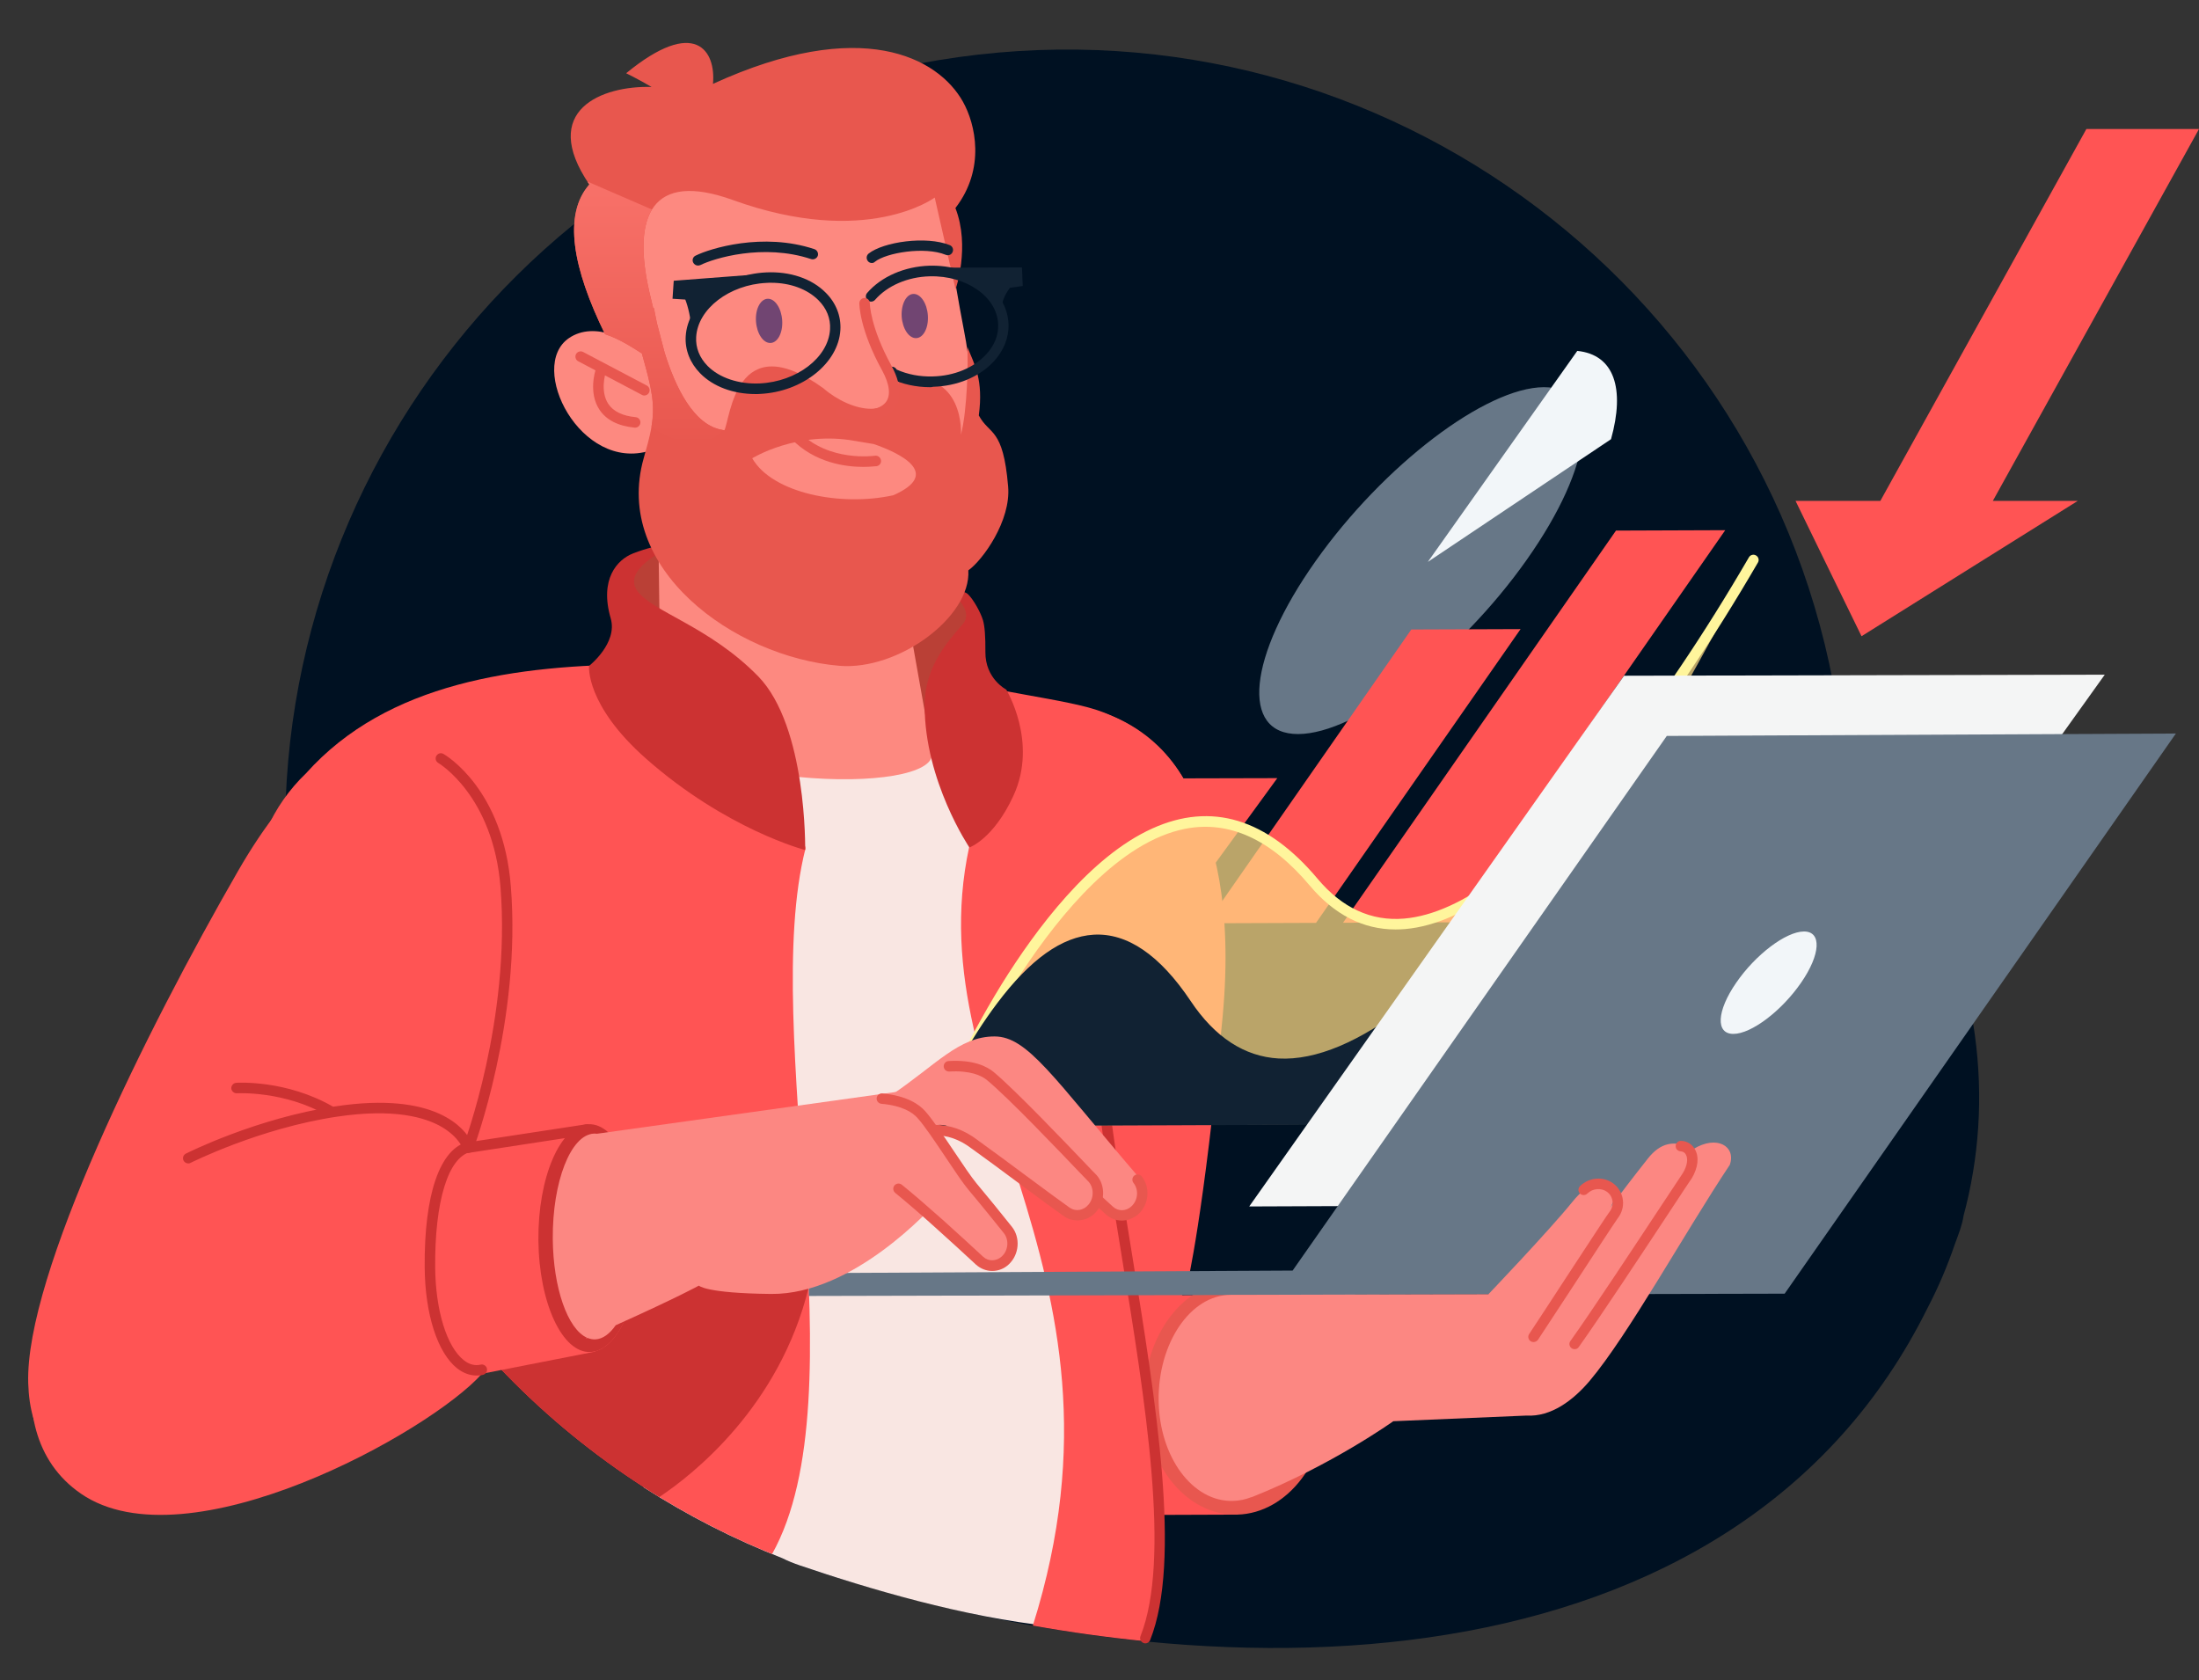
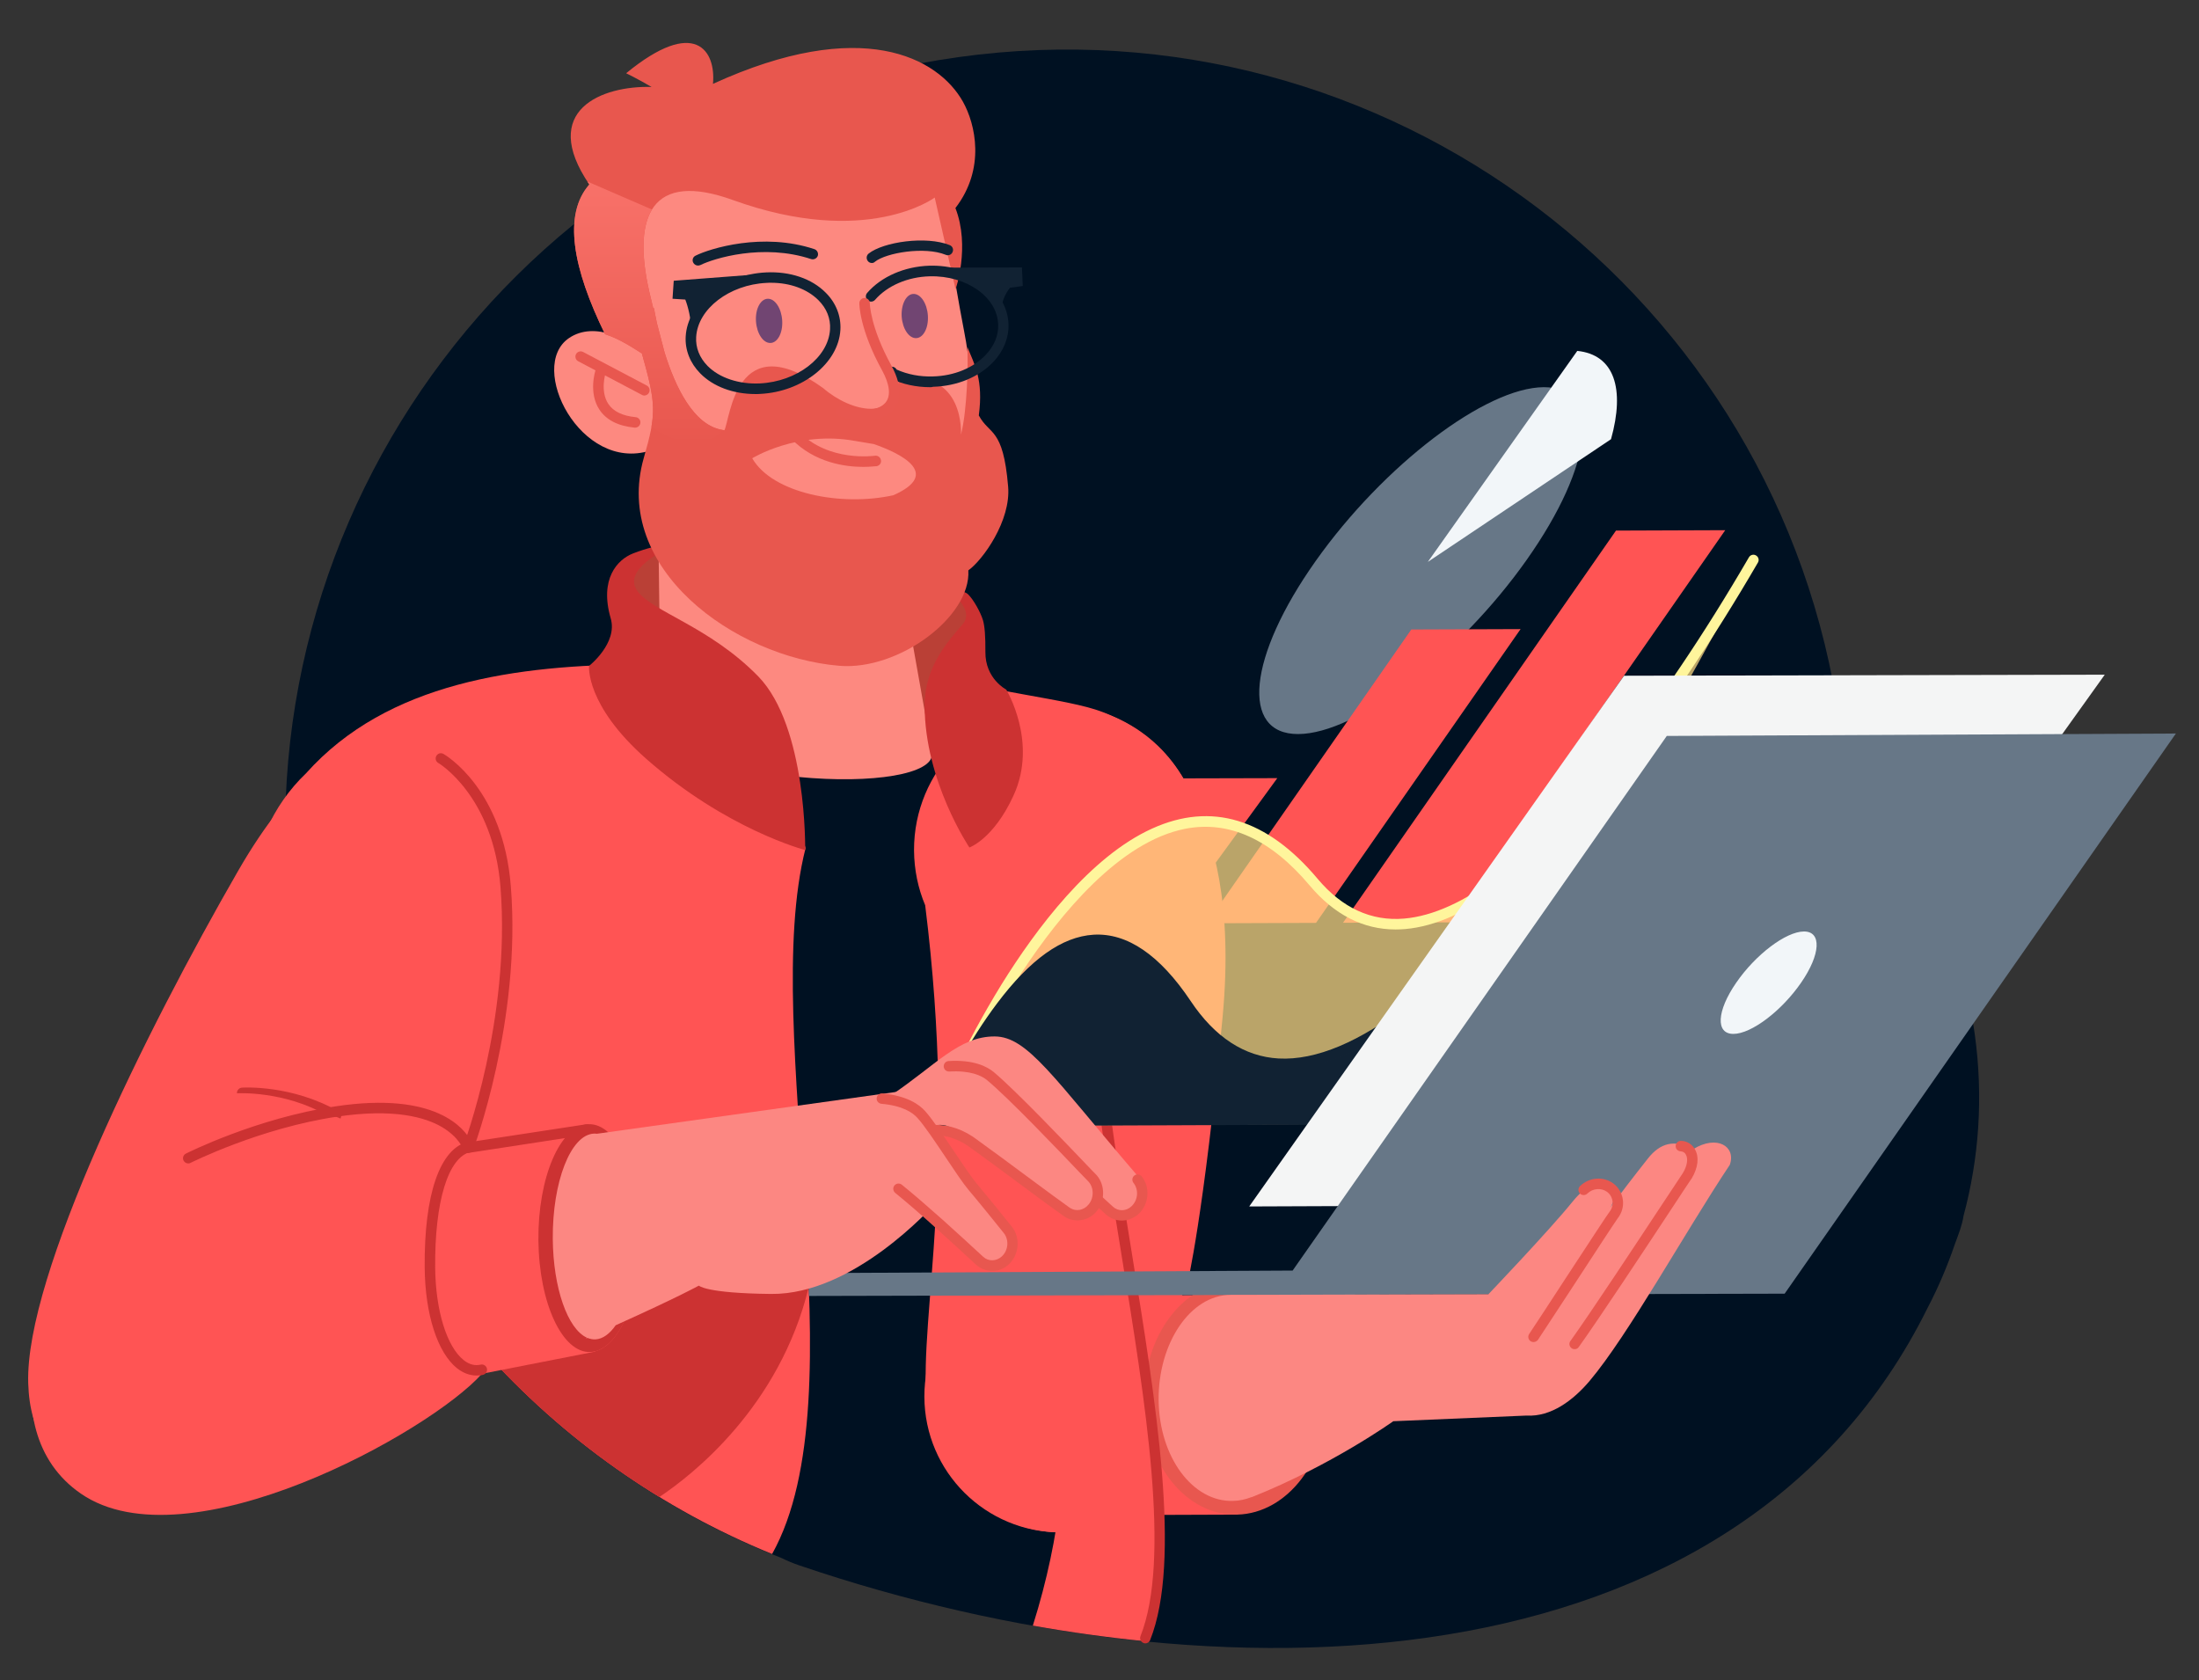
<svg xmlns="http://www.w3.org/2000/svg" version="1.1" id="Calque_1" x="0px" y="0px" viewBox="0 0 1636.2 1250.1" style="enable-background:new 0 0 1636.2 1250.1;" xml:space="preserve">
  <rect x="0" y="0" width="1636.2" height="1250.1" fill="#333333" stroke="none" />
  <style type="text/css">
	.st0{fill-rule:evenodd;clip-rule:evenodd;fill:#001122;}
	.st1{fill-rule:evenodd;clip-rule:evenodd;fill:#FF5454;}
	.st2{fill-rule:evenodd;clip-rule:evenodd;fill:#E8574F;}
	.st3{fill-rule:evenodd;clip-rule:evenodd;fill:#F9E6E2;}
	.st4{fill:#CC3232;}
	.st5{fill-rule:evenodd;clip-rule:evenodd;fill:#CC3232;}
	.st6{fill-rule:evenodd;clip-rule:evenodd;fill:#BA4036;}
	.st7{fill-rule:evenodd;clip-rule:evenodd;fill:#FD8980;}
	.st8{fill:#E8574F;}
	.st9{fill-rule:evenodd;clip-rule:evenodd;fill:#E8574E;}
	.st10{fill-rule:evenodd;clip-rule:evenodd;fill:#112233;}
	.st11{fill:#112233;}
	.st12{fill-rule:evenodd;clip-rule:evenodd;fill:url(#SVGID_1_);}
	.st13{fill-rule:evenodd;clip-rule:evenodd;fill:#714572;}
	.st14{fill-rule:evenodd;clip-rule:evenodd;fill:#677787;}
	.st15{fill-rule:evenodd;clip-rule:evenodd;fill:#F2F6F9;}
	.st16{fill:#FF5454;}
	.st17{opacity:0.73;fill-rule:evenodd;clip-rule:evenodd;fill:#FFDA84;enable-background:new    ;}
	.st18{fill:#FFF59C;}
	.st19{fill-rule:evenodd;clip-rule:evenodd;fill:#F4F5F5;}
	.st20{fill-rule:evenodd;clip-rule:evenodd;fill:#FC8782;}
	.st21{fill:#FC8782;}
</style>
  <g>
    <g>
      <path class="st0" d="M1461,904.7c-0.5,3.4-1.4,6.7-2.5,10.1c-1.2,3.6-2.6,7.2-3.9,10.8c-5.6,16.4-12.3,32.2-20.3,47.5    C1292,1260.5,904.4,1270,595.1,1164.9c-5-1.7-9.3-3.5-13.1-5.4C392.7,1085.4,247.8,914,217.8,698.4    c-44.3-318,177.4-611.6,495.3-655.9s611.5,177.4,655.8,495.3c1.8,13,3.1,26,4.1,38.9c50.6,50.4,85.7,117,96.4,193.2    C1475.8,816.4,1472.5,862,1461,904.7z" />
      <path class="st1" d="M909.7,756.7c-14.1,149.4-26.3,198.9-26.3,198.9s-4.1,9.3-11.3,23.4c12.3,16.7,19.7,37.3,19.8,59.7    c0.2,55.9-44.9,101.4-100.9,101.6c-55,0.2-99.8-43.4-101.6-98c-5.3-64.6,23.5-172.4-1-368.7c-5.3-12.6-8.2-26.4-8.3-40.9    c-0.2-59.2,47.6-107.4,106.8-107.6c46.2-0.2,85.8,28.9,100.9,69.9C902.5,622.8,917.6,672.7,909.7,756.7z" />
      <path class="st1" d="M920.6,1127l-82.2,0.3c-14.5,8.1-31.2,12.8-49,12.9c-55.9,0.2-101.4-44.9-101.6-100.9    c-0.2-55.9,44.9-101.4,100.8-101.6c26.5-0.1,50.4,9.5,68.5,26.1l62.9-0.2L920.6,1127z" />
      <path class="st2" d="M918.4,953.3c37.7-1,68.7,37.1,69.3,85c0.6,48-29.4,87.7-67.1,88.7c-37.6,1-68.6-37.1-69.2-85    C850.7,993.9,880.8,954.2,918.4,953.3z" />
-       <path class="st3" d="M840.8,980.5c15.4,151.2-53.6,221.1-58,229.7c-65.7-6.9-137.1-28.2-187.7-45.4c-5-1.7-9.3-3.5-13.1-5.4    c-36-14.1-70.4-31.7-102.8-52.5c-27.1-49.6-63.7-95.5-82.6-145.2c13.8-173.3,103.5-466.9,103.6-466.9L740,540    C743.4,577.3,833.2,784.2,840.8,980.5z" />
      <path class="st1" d="M812.5,527.2c1.3,0.4,2.6,0.8,3.9,1.2c0.8,0.3,1.6,0.5,2.3,0.8c1,0.3,2,0.7,3,1.1c0.4,0.2,0.8,0.3,1.2,0.5    c43.6,17.1,74.6,59.4,74.8,109.1c0.2,51.9-33.2,96-79.8,111.8c6.3,45.3,44.4,375.6,44.4,375.6c3.1,26.2-0.1,66.3-9.4,94    c-28.2-2.8-56.4-6.7-84.4-11.7c85.9-272.9-98.1-404.1-42.9-597.2c4.9-17.3,5.9-32.1,4.3-44.9c-45.1-68.4,2.6-57.7,10.7-54.7    c30,5.7,51.6,9,68,13.3c0.4,0.1,0.7,0.2,1.1,0.3C810.8,526.7,811.6,527,812.5,527.2z" />
      <path class="st4" d="M852.2,1222.8c-0.5,0-1-0.1-1.4-0.3c-2-0.8-3-3.1-2.2-5.1c22.7-57.1,3.9-173.2-14.4-285.4    c-13-79.8-25.2-155.2-21.5-204.4c0.2-2.1,2-3.8,4.2-3.6c2.1,0.2,3.8,2,3.6,4.2c-3.7,48.3,8.5,123.2,21.4,202.6    c18.4,113.3,37.4,230.4,13.9,289.5C855.2,1221.9,853.7,1222.8,852.2,1222.8z" />
      <path class="st1" d="M574.5,1156.3c-164.4-67-294-207.7-342.1-386.8c-27.5-24-45-59.3-45.2-98.7c-0.1-37.6,15.5-71.5,40.6-95.5    c60.5-67.6,156.3-80.6,250.3-81c2.9,6.5,123.9,126.8,121.2,137.2C565,767.1,640.6,1038.1,574.5,1156.3z" />
      <path class="st5" d="M490.6,1113.9c-43.2-26.4-82.8-58.3-117.8-94.9l107.5-111.6L601.6,953c0.1,1.5,0.1,3.1,0.2,4.6    C580,1047.2,514.7,1097.8,490.6,1113.9z" />
      <path class="st6" d="M597.2,408.3c67,9.9,125.3,31.7,127.9,53.3c2.6,21.6-13.4,114.8-93.4,94.2c-62.2-16-166.7-89.4-169.2-111    C460,423.3,480.6,391.2,597.2,408.3z" />
      <path class="st7" d="M491.1,541.2c0.8,14.9,46.8,31.4,102.7,36.9c55.9,5.4,100.5-2.2,99.7-17.2c-0.1-1.7-0.8-3.3-1.9-5l1.2,0.1    l-41.2-231.5l-162.7-2l2.8,215.5C491.3,539,491.1,540.1,491.1,541.2z" />
      <path class="st5" d="M599.1,632.5c0,0-58.6-15.2-118.4-68c-45.3-40-42.4-69-42.4-69s21.5-16.9,16.1-35.4    c-8.5-29.3,4.9-43.7,16.6-48.3c21.2-8.2,31.9-6.6,31.9-6.6s-41,16.7-28.9,34.2c11.1,15.9,53.7,26.5,90.2,63.9    C600.6,540.8,599.1,632.5,599.1,632.5z" />
      <path class="st5" d="M710,443.1c0,0,14.5,11.6,6.5,21.1C706,476.6,688,495.4,688,525c0,56.3,33.3,105.6,33.3,105.6    s18-6.3,32.8-38.6c18.4-39.9-5.4-78.9-5.4-78.9s-15.7-8-15.5-28c0.1-11.6-0.5-19.2-1.8-23.6c-1.8-6-7.2-15.6-11.2-19.4    C715.6,437.9,710,443.1,710,443.1z" />
      <path class="st7" d="M675.8,429.3c-9.7,9.4-21.8,15.7-34.9,18.7c-13.1,3-26.9,2.5-40.1-1.6c-36.7-11.6-88.6-40.3-117.1-111.1    c-51.7,16.2-91.5-62.4-60.4-83.7c19.2-13.1,46.1,0.8,60.2,15.5c0.6,0.6,2.1,2.3,2.7,3.1c-1.3-42.8-50.7-87.6-26.8-111.8    c126.3-127.8,218.7-31,238.4-12.7c7.9,27.7,11.1,56.9,19.5,100.4C735,336.3,706.6,399.4,675.8,429.3z M483.8,267.2    c-0.1-0.1-0.1-0.1-0.2-0.2C483.3,266.7,483.3,266.7,483.8,267.2z" />
      <path class="st8" d="M642.3,347.4c-13,0-36-2.9-53.4-20.8c-1.5-1.5-1.5-4,0.1-5.5c1.5-1.5,4-1.5,5.5,0.1    c22.2,22.9,56.2,17.9,56.5,17.9c2.1-0.3,4.1,1.1,4.5,3.3s-1.1,4.1-3.3,4.5C651.7,346.8,648,347.4,642.3,347.4z" />
      <path class="st9" d="M720.5,424.4c2.1,34.6-52.1,74.7-96,71C546,488.8,455.6,422.8,479,340.8c9.5-33.2,9.4-39.6-1.4-77.8    c-9.1-5.9-18.2-11.4-27.4-14.3c-24.1-49.2-31.4-89-11.7-111.4c-37.7-55.4,9.6-73.7,46.3-72.6c-10.4-6.1-18.9-10.2-18.9-10.2    c51.3-42.1,66.9-16.8,64.6,7.9c110.3-50.5,167.5-19.7,186,13.3c9.3,16.6,17,49.8-5.6,79.1c11.2,28.9,0.1,60.5,0.1,60.5L695.5,147    c0,0-50.6,37.8-150.3,1.8c-60.4-21.8-74.9,11.8-62.1,68.2c1,4.2,2,8.4,3,12.6c0.3-0.2,0.5-0.4,0.5-0.4s0.7,4.5,2.2,11.3    c2.1,8.2,4.1,15.8,5.7,21.8c7.8,25.1,21.8,55.5,44.5,57.8c4.4-8.2,8.1-78.4,73.5-31.3c21.1,18.3,55.1,25,56.1-6.9    c49.8-7.5,46.4,41.6,46.4,41.6c4.8-18.5,5.5-55.4,4.7-65.5c5.5,13.5,12.1,24.5,8.6,51.1c7.9,14.9,18.1,8.5,21.8,52.8    C752.4,387.4,731.2,416.8,720.5,424.4z M650.1,330.4c-4.3-0.7-8.8-1.4-13.8-2.3c-43.2-7.9-76.6,12.9-76.6,12.9    c15.1,26.1,65.9,36.1,105,27.5C701.7,352.1,668.6,336.8,650.1,330.4z" />
      <path class="st10" d="M760.4,199l0.6,13.8l-9.5,1.3c-4.1,5.4-6.3,10.6-6.2,17.1c-12.6-27.8-55.8-32-55.8-32L760.4,199z" />
      <path class="st11" d="M692.1,288.1c-10.5,0-20.6-2.2-29.4-6.4c-0.6-0.3-1.1-0.7-1.4-1.2c-0.4-0.5-0.6-0.9-0.8-1.3l-0.2-0.4    c-1.1-1.8-0.5-4.2,1.3-5.4c1.8-1.1,4.2-0.5,5.4,1.3c0.1,0.1,0.1,0.2,0.2,0.3c8.1,3.6,17.3,5.4,26.9,5.1    c15.8-0.4,30.1-6.3,39.4-16.1c6.3-6.7,9.5-14.4,9.2-22.5c-0.6-20.5-23.5-36.6-50.9-35.9c-16.4,0.4-31.6,7-40.7,17.5    c-1.4,1.6-3.9,1.8-5.5,0.4c-1.6-1.4-1.8-3.9-0.4-5.5c10.5-12.2,27.8-19.7,46.3-20.3c31.7-0.9,58.1,18.7,58.9,43.5    c0.3,10.2-3.6,19.9-11.3,28.1c-10.7,11.3-27,18-44.8,18.5C693.5,288.1,692.8,288.1,692.1,288.1z" />
      <path class="st10" d="M501.3,208.9l-0.9,13.4l9.5,0.6c2,5,4.4,14.7,4.1,21c8.7-29.7,56.6-40.3,56.6-40.3L501.3,208.9z" />
      <path class="st11" d="M562.1,293.2c-16.5,0-31.4-5.5-41.1-15.4c-7.5-7.6-11.4-17.4-10.8-27.5c1.4-24.7,28.2-46.1,59.7-47.6    c17.9-0.9,34.2,4.6,44.6,15.2c7.6,7.6,11.4,17.4,10.8,27.6c-1.4,24.7-28.2,46.1-59.7,47.6C564.5,293.2,563.3,293.2,562.1,293.2z     M573.7,210.4c-1.1,0-2.3,0-3.4,0.1c0,0,0,0,0,0c-27.6,1.3-51.1,19.3-52.3,40.2c-0.5,8,2.5,15.5,8.5,21.6    c8.8,8.9,23.3,13.7,38.8,13c27.6-1.3,51.1-19.3,52.3-40.2c0.5-8.1-2.5-15.6-8.6-21.7C600.7,215.1,588,210.4,573.7,210.4z     M570.1,206.6L570.1,206.6L570.1,206.6z" />
      <path class="st8" d="M643.5,312.7c-5.5,0-11.6-0.9-18.3-2.8c-2.1-0.6-3.3-2.7-2.7-4.8c0.6-2.1,2.7-3.3,4.8-2.7    c15,4.2,26.8,3.1,31.7-3c4-5,3-13.4-2.6-23.7c-16.9-30.6-17-49.3-17-50.1c0-2.1,1.8-3.9,3.9-3.9c0,0,0,0,0,0    c2.1,0,3.9,1.8,3.9,3.9c0,0.3,0.3,17.8,16,46.3c9.8,17.8,5.4,27.9,1.9,32.3C660.7,309.9,653.2,312.7,643.5,312.7z" />
      <linearGradient id="SVGID_1_" gradientUnits="userSpaceOnUse" x1="482.432" y1="-243.335" x2="482.432" y2="-48.416" gradientTransform="matrix(1 0 0 1 0 378.435)">
        <stop offset="0" style="stop-color:#F87169" />
        <stop offset="1" style="stop-color:#E8574E" />
      </linearGradient>
      <path class="st12" d="M485.1,155.9c-8,13-8.1,34.6-2,61.1c1,4.2,2,8.4,3,12.6c0.3-0.2,0.5-0.4,0.5-0.4s0.7,4.5,2.2,11.3    c2.1,8.2,4.1,15.8,5.7,21.8c7.6,24.6,21.3,54.3,43.2,57.6c-6.6,7.9-20.3,19.2-53-2.3c2.8-16.2,0.6-27.3-7.1-54.6    c-9.1-5.9-18.2-11.4-27.4-14.3c-24.1-49.2-31.4-89-11.7-111.4c-0.5-0.8-0.9-1.5-1.4-2.2L485.1,155.9z" />
      <path class="st11" d="M519.3,197.6c-1.4,0-2.8-0.8-3.5-2.2c-1-1.9-0.2-4.3,1.8-5.2c10.7-5.3,50-17.6,88.4-4.8    c2,0.7,3.1,2.9,2.5,4.9c-0.7,2-2.9,3.1-4.9,2.5c-35.9-11.9-72.5-0.5-82.4,4.4C520.5,197.5,519.9,197.6,519.3,197.6z" />
      <path class="st11" d="M648.7,195.7c-1.1,0-2.3-0.5-3-1.5c-1.3-1.7-1.1-4.1,0.6-5.5c10.9-8.7,42.8-13.4,60.4-6.3    c2,0.8,3,3.1,2.1,5.1c-0.8,2-3.1,3-5.1,2.1c-15.8-6.4-44.3-1.5-52.6,5.1C650.4,195.4,649.6,195.7,648.7,195.7z" />
      <path class="st8" d="M472.6,318.2c-0.1,0-0.2,0-0.4,0c-12.3-1.2-21.1-5.7-26.2-13.4c-8.3-12.6-3.1-28.9-2.8-29.6    c0.7-2,2.9-3.2,4.9-2.5c2,0.7,3.2,2.9,2.5,4.9c-0.1,0.2-4.2,13.5,2,22.9c3.7,5.6,10.6,9,20.4,9.9c2.1,0.2,3.7,2.1,3.5,4.2    C476.3,316.7,474.6,318.2,472.6,318.2z" />
      <path class="st8" d="M479.4,294.3c-0.6,0-1.2-0.1-1.8-0.5l-47.4-25c-1.9-1-2.6-3.4-1.6-5.3c1-1.9,3.4-2.6,5.3-1.6l47.4,25    c1.9,1,2.6,3.4,1.6,5.3C482.2,293.5,480.8,294.3,479.4,294.3z" />
      <path class="st13" d="M571.2,222.3c5.4-0.2,10.2,7,10.8,16.1s-3.3,16.6-8.7,16.8s-10.2-7-10.8-16.1S565.8,222.5,571.2,222.3z" />
      <path class="st13" d="M679.6,218.7c5.4-0.2,10.2,7,10.8,16.1s-3.3,16.6-8.7,16.8s-10.2-7-10.8-16.1    C670.4,226.4,674.3,218.9,679.6,218.7z" />
      <path class="st14" d="M1148.7,288.1c43.3-0.2,37.5,57.5-12.9,128.7C1085.4,488.1,1009.3,546,966,546.2    c-43.3,0.2-37.5-57.5,12.9-128.7C1029.4,346.2,1105.4,288.3,1148.7,288.1z" />
      <path class="st15" d="M1173.6,261.1c27.6,2.8,35.6,28.1,25.1,65.7l-136.3,91.3L1173.6,261.1z" />
      <path class="st16" d="M1202.4,394.8L999.3,686.6l81.3-0.3l203.1-291.8L1202.4,394.8z" />
      <path class="st16" d="M1050.1,468.4L897.9,687l81.3-0.3l152.2-218.6L1050.1,468.4z" />
      <path class="st16" d="M869.2,579.2L794,682.4l81.3-0.3L950.4,579L869.2,579.2z" />
      <path class="st17" d="M1304.8,416.7c-38.4,66.1-219.7,367.7-327.2,239.7C839.9,492.6,692.4,838.3,692.6,838l374.9-2.1    C1067.4,835.8,1253.1,518.6,1304.8,416.7z" />
      <path class="st18" d="M704,824.3c-0.2,0-0.4,0-0.6,0c-1.7-0.2-3.1-1.6-3.4-3.3c-0.1-0.9-0.4-2.7,12.2-28.6    c7-14.2,18.4-36.2,33-59.9c25.7-41.4,65.9-95.1,112.1-116c44.1-20,85.5-7.4,123.1,37.4c18.3,21.8,40,31.7,64.4,29.6    c42.9-3.7,94.8-43.1,154.2-117.2c33.6-41.9,69-94.3,102.3-151.6c1.1-1.9,3.5-2.5,5.3-1.4c1.9,1.1,2.5,3.5,1.4,5.3    c-33.5,57.6-69.1,110.3-102.9,152.6c-60.8,75.8-114.5,116.2-159.6,120.1c-2.4,0.2-4.8,0.3-7.1,0.3c-24.2,0-45.6-11-63.9-32.7    c-28.9-34.4-60.1-48.6-92.7-42.2c-48.6,9.6-92.8,63.2-121.3,106.5c-23.7,36-40.9,71.2-48.5,88.1c0,0.4-0.1,0.7-0.3,1.1    c-1.6,3.8-2.6,6.1-3.1,7.3C707.4,822.3,706.5,824.3,704,824.3z" />
      <path class="st10" d="M1251.6,507.9c-37.7,66.1-257,406.5-367.7,242.3c-86.2-127.8-160.4,26.2-191.3,87.8l375.4-1.5    C1068,836.5,1201,609.8,1251.6,507.9z" />
      <path class="st11" d="M692.6,841.9c-0.6,0-1.2-0.1-1.8-0.4c-1.9-1-2.7-3.3-1.7-5.2c15.6-30.8,32.7-63,52.7-89.6    c24.8-33,48.3-49.7,71.8-51.2c25.1-1.5,49.4,15.1,72.3,49.3c18,27,40.1,41.4,65.5,42.8c27.7,1.5,60.5-12.3,97.5-41    c30.2-23.5,62.7-56.1,99.1-99.8c1.4-1.7,3.8-1.9,5.5-0.5c1.7,1.4,1.9,3.8,0.5,5.5c-36.8,44.1-69.7,77.2-100.3,101    c-38.5,29.9-73,44.2-102.7,42.6c-28-1.5-52.1-17.1-71.5-46.2c-21.2-31.8-43.2-47.2-65.4-45.8c-50.7,3.1-96.2,93.2-118,136.5    C695.4,841.1,694,841.9,692.6,841.9z" />
      <path class="st19" d="M1283.9,896.3L1566.1,502l-357.7,0.8L929.5,897.7L1283.9,896.3z" />
      <path class="st14" d="M601.7,947.3l0.2,17l726-1.7L1619,545.8l-378.8,1.8L961.8,945.4L601.7,947.3z" />
      <path class="st15" d="M1342.2,693.1c13.4-0.1,12.5,17-2,38c-14.5,21.1-37.1,38.2-50.4,38.2c-13.4,0.1-12.5-17,2-38    C1306.2,710.3,1328.8,693.2,1342.2,693.1z" />
      <path class="st20" d="M1287.1,866.7c-33.9,51-75.4,126.5-104.3,160.8c-12.1,14.3-28.6,26.9-47,25.8l-99.1,4.2    c0,0-45.6,32.7-105.3,56.5c-0.1,0-0.2,0-0.3,0c-4.4,1.7-8.9,2.7-13.6,2.8c-30.1,0.9-54.9-32.6-55.4-74.8    c-0.5-42.3,23.5-78.5,53.6-78.5c1.4,0,3.8,0,3.8,0l188-0.5c0,0,45.7-47.9,62.7-69c21.5-26.5,38.3-10.7,27.8,4.7    c8.5-11.4,16-21.3,28.1-36.6c9.2-11.7,19.7-14.5,33.9-7.1C1277.5,844.2,1291.9,853,1287.1,866.7z" />
      <path class="st8" d="M1141,998.6c-0.7,0-1.5-0.2-2.1-0.6c-1.8-1.2-2.3-3.6-1.1-5.4c6.2-9.3,16.3-24.8,26-39.7    c20.2-30.8,32.5-49.7,33.8-51.2c1.8-2.3,2.6-5.2,2.2-8c-0.4-2.8-1.8-5.2-4.1-6.9c-4.3-3.1-10.5-2.6-14.5,1.2l-0.1,0.1    c-1.5,1.5-4,1.5-5.5,0c-1.5-1.5-1.5-4,0-5.5l0.1-0.1c6.7-6.5,17.2-7.4,24.6-2c4,2.9,6.5,7.3,7.2,12.1c0.7,5-0.7,9.9-3.8,13.9    c-1.4,1.8-18.4,27.8-33.3,50.7c-9.8,15-19.9,30.4-26.1,39.8C1143.5,998,1142.3,998.6,1141,998.6z" />
      <path class="st8" d="M1171.7,1003.9c-0.8,0-1.6-0.2-2.3-0.7c-1.8-1.3-2.2-3.7-0.9-5.4c15.6-21.8,48.5-71.8,68.2-101.6    c9.5-14.4,14.3-21.7,15.5-23.4c3.2-5.4,4-10.5,2.2-13.7c-0.8-1.5-2.1-2.3-3.8-2.4c-2.2-0.1-3.9-1.9-3.8-4c0.1-2.2,1.9-3.9,4-3.8    c4.4,0.1,8.2,2.4,10.4,6.4c3.2,5.7,2.3,13.6-2.5,21.6c-0.1,0.1-0.2,0.3-0.3,0.4c-0.8,1-7.5,11.3-15.3,23.1    c-19.7,29.9-52.7,79.9-68.4,101.9C1174.1,1003.3,1172.9,1003.9,1171.7,1003.9z" />
      <path class="st1" d="M442.7,1005.5l0.2,0.2l-84.3,16.5c-38.8,43.6-219.4,143.6-298.4,89.2c-69.4-47.8-32.3-165.5,36.6-222.7    C188.7,812.5,335.2,810,346,854c44.4-5.9,82.1-15.4,87.7-16.8c0.1,0,0.3-0.1,0.4-0.1c0.2-0.1,0.4-0.1,0.4-0.1l0,0    c1.1-0.2,2.1-0.4,3.2-0.5c20.9-0.9,38.2,36.3,38.7,83.1C476.8,963.8,462,1000.8,442.7,1005.5z" />
      <path class="st5" d="M437.8,836.5c20.9-0.9,38.2,36.3,38.7,83.1c0.4,46.8-16.2,85.5-37.2,86.4c-20.9,0.9-38.2-36.3-38.7-83.1    C400.2,876.1,416.8,837.4,437.8,836.5z" />
      <path class="st1" d="M177,648.3c-67.9,117.9-158.5,300.5-156,381c4.7,153.5,260.1,22.5,300.8-89.5c40.8-112,78.3-248.3,41.9-328.2    C332.4,542.6,258.5,506.6,177,648.3z" />
      <path class="st20" d="M704.5,807.2L687.8,850l7.8,46c-2.1,1.7-60.1,67.4-121.8,66.8c-48.9-0.5-53.8-6.2-53.8-6.2    s-14.6,8.2-61.9,29.5c-4.4,6.4-9.6,10.2-15,10.5c-2,0.1-4-0.3-6-1.1c-0.4,0.2-0.8,0.3-1.2,0.5c0.2-0.2,0.5-0.4,0.7-0.7    c-14.2-6.5-25-36.8-25.3-73.6c-0.3-42.3,13.3-77.3,30.5-78.2c0.8,0,1.6,0,2.4,0.1C578.2,824.8,704.5,807.2,704.5,807.2z" />
      <path class="st21" d="M663.1,814.9c33.1-22.2,50.4-43.8,77-43.7c24.4,0.1,43.2,30,106.8,104.3c12.5,16.5-7.1,37.5-28.5,19.5    c-6.1,9.1-19.9,12.5-25.7,7.3l-0.1-0.1c-9.9-9.3-64.3-46.7-74.3-55.7c-8.7-7.9-16.7-12.7-29.2-7c-9.9,4.5,7,15.9-3,22.7l-0.2,0.1    c-12.6,8.5-28.8,4.5-36.2-9s-18.6-13.1-6-21.6C644.7,831,657.7,840.5,663.1,814.9z" />
      <path class="st21" d="M593.4,852.2c30.4-19.3,53-35.2,63-34.7c17,1.7,25.4,7.5,29.4,12.1c9.6,10.7,29.1,43.3,38,54.1    s17.6,21.7,26.3,32.7c5.3,6.7,4.4,16.9-1.8,22.8c-5.7,5.4-14,5.4-19.4,0.3l-0.1-0.1c-9.9-9.3-19.9-18.6-29.9-27.6    c-10.1-9.1-20.2-18.1-30.3-26.4c-2.5-2.1-5-4.1-7.5-6l-3.6-2.7l-1.6-1l-0.8-0.5l-0.4-0.3c0,0-0.2-0.1-0.1-0.1l0.7,0.5    c4.1,2.7,5.7,2.3,5.9,2.6c0.3,0.2-0.1,0.2-0.9,0.5c-1.5,0.5-3.9,1.4-6.3,2.5c-9.9,4.5-21.8,11.5-31.8,18.3l-0.2,0.1    c-12.6,8.5-28.8,4.5-36.2-9s-3.2-31.3,9.4-39.8C596.3,850,592.2,852.8,593.4,852.2z" />
      <path class="st8" d="M801.7,908.1c-3.4,0-6.9-1-9.9-3c-0.1-0.1-0.3-0.2-0.4-0.3c-5.2-3.6-18.1-13.1-31.7-23.2    C746,871.4,731.9,861,723.5,855c-0.2-0.1-0.4-0.3-0.7-0.5c-8.7-6.6-17.9-9.9-27.4-9.7c0,0,0,0-0.1,0c-2.1,0-3.9-1.7-3.9-3.8    c0-2.2,1.7-3.9,3.8-4c11.3-0.2,22.1,3.6,32.2,11.3c0.2,0.2,0.4,0.3,0.5,0.4c8.4,6,22.6,16.5,36.2,26.6    c13.8,10.2,26.9,19.9,31.8,23.3c0.1,0.1,0.2,0.1,0.3,0.2c4.5,2.9,10.3,1.8,13.9-2.7c4.2-5.2,3.8-13.1-0.7-17.4    c-0.5-0.5-2.1-2.1-6-6.2c-14.5-15.2-53-55.6-69-68.8c-4.1-3.4-12.4-7.3-28.1-6.4c-2.2,0.1-4-1.5-4.1-3.7c-0.1-2.2,1.5-4,3.7-4.1    c18.2-1.1,28.3,3.9,33.5,8.2c16.3,13.6,55,54.2,69.6,69.5c3,3.1,5.3,5.6,5.7,5.9c7.5,7,8.2,19.6,1.4,28    C812.6,905.6,807.2,908.1,801.7,908.1z" />
      <path class="st8" d="M738.3,945.7c-4.3,0-8.6-1.6-12.1-4.7c0,0-0.1-0.1-0.1-0.1l-0.1-0.1c-8.9-8.3-18.7-17.2-29.8-27.2    c-11.4-10.3-21.3-18.8-30.1-26c-1.7-1.4-1.9-3.8-0.6-5.5c1.4-1.7,3.8-1.9,5.5-0.6c9,7.3,18.9,15.9,30.5,26.2    c11.2,10.1,21,19,29.9,27.3c0,0,0.1,0.1,0.1,0.1l0,0c4,3.7,9.9,3.5,14-0.3c4.8-4.5,5.4-12.3,1.4-17.3    c-9.1-11.3-17.6-21.9-26.3-32.2c-4.2-5-10.4-14.3-17-24.2c-7.8-11.6-15.8-23.6-20.9-29.2c-3.6-4.1-11.2-9.2-26.9-10.6    c-2.1-0.2-3.7-2.1-3.5-4.2c0.2-2.1,2.1-3.7,4.2-3.5c18.2,1.7,27.4,8.1,31.9,13.2c5.4,6,13.6,18.2,21.6,30.1    c6.5,9.7,12.6,18.8,16.5,23.5c8.7,10.4,17.3,21,26.4,32.4c6.5,8.1,5.5,20.6-2.2,27.9C747.3,944,742.8,945.7,738.3,945.7z" />
      <path class="st8" d="M834.7,908.2c-4.3,0-8.7-1.6-12.1-4.8c0,0-0.1-0.1-0.1-0.1l0,0c-2.8-2.6-4.5-4.1-7.2-6.6l-0.7-0.6    c-1.6-1.5-1.7-3.9-0.2-5.5c1.5-1.6,3.9-1.7,5.5-0.2l0.7,0.6c2.7,2.5,4.3,4,7.2,6.6c0,0,0.1,0.1,0.1,0.1l0.1,0.1    c4,3.7,9.9,3.6,14-0.3c4.8-4.6,5.4-12.3,1.4-17.3c-1.3-1.7-1.1-4.1,0.6-5.5c1.7-1.3,4.1-1.1,5.5,0.6c6.5,8.1,5.5,20.6-2.2,27.9    C843.7,906.4,839.2,908.2,834.7,908.2z" />
      <path class="st4" d="M348.5,857.8c-0.5,0-0.9-0.1-1.4-0.3c-2-0.8-3-3-2.3-5c0.4-0.9,35.4-94.2,27.6-192.4    c-5.4-68-45.9-92.2-46.3-92.4c-1.9-1.1-2.5-3.5-1.4-5.3c1.1-1.9,3.4-2.5,5.3-1.4c1.8,1,44.5,26.3,50.1,98.6    c8,100-27.7,194.9-28,195.8C351.6,856.8,350.1,857.8,348.5,857.8z" />
-       <path class="st4" d="M245.8,830.7c-0.7,0-1.3-0.2-1.9-0.5c-32.6-18.8-67.2-16.7-67.6-16.7c-2.1,0.1-4-1.5-4.2-3.6    c-0.1-2.1,1.5-4,3.6-4.2c1.5-0.1,37.4-2.2,72,17.7c1.9,1.1,2.5,3.5,1.4,5.3C248.5,830,247.1,830.7,245.8,830.7z" />
+       <path class="st4" d="M245.8,830.7c-0.7,0-1.3-0.2-1.9-0.5c-32.6-18.8-67.2-16.7-67.6-16.7c-0.1-2.1,1.5-4,3.6-4.2c1.5-0.1,37.4-2.2,72,17.7c1.9,1.1,2.5,3.5,1.4,5.3C248.5,830,247.1,830.7,245.8,830.7z" />
      <path class="st4" d="M140.1,865.7c-1.4,0-2.8-0.8-3.5-2.1c-1-1.9-0.2-4.3,1.7-5.2c0.5-0.3,52.4-26.4,111.4-35.2    c74.9-11.3,96.1,16.7,101.1,26.4l85.1-13c2.1-0.3,4.1,1.1,4.4,3.3s-1.1,4.1-3.3,4.4l-88.1,13.5c-1.9,0.3-3.7-0.9-4.3-2.7    c-0.1-0.3-3.1-9-15.8-16.5c-12.1-7.1-35.4-14.1-78.1-7.7c-57.7,8.6-108.5,34.2-109,34.4C141.3,865.6,140.7,865.7,140.1,865.7z" />
      <path class="st4" d="M354.6,1023.5c-5,0-9.9-1.8-14.4-5.3c-14.7-11.6-23.9-40.3-24.2-75c-0.5-54.7,11.4-88.9,32.5-93.7    c2.1-0.5,4.2,0.8,4.7,2.9c0.5,2.1-0.8,4.2-2.9,4.7c-16.8,3.8-26.9,36.8-26.5,86.1c0.3,31.9,8.6,58.9,21.3,68.9    c4,3.2,8.3,4.3,12.5,3.3c2.1-0.5,4.2,0.8,4.7,2.9c0.5,2.1-0.8,4.2-2.9,4.7C357.8,1023.4,356.2,1023.5,354.6,1023.5z" />
    </g>
  </g>
-   <polygon class="st1" points="1482.8,372.7 1636.2,96 1552.4,96 1399.1,372.7 1336,372.7 1360.5,423 1385.1,473.4 1465.6,423   1546,372.7 " />
</svg>